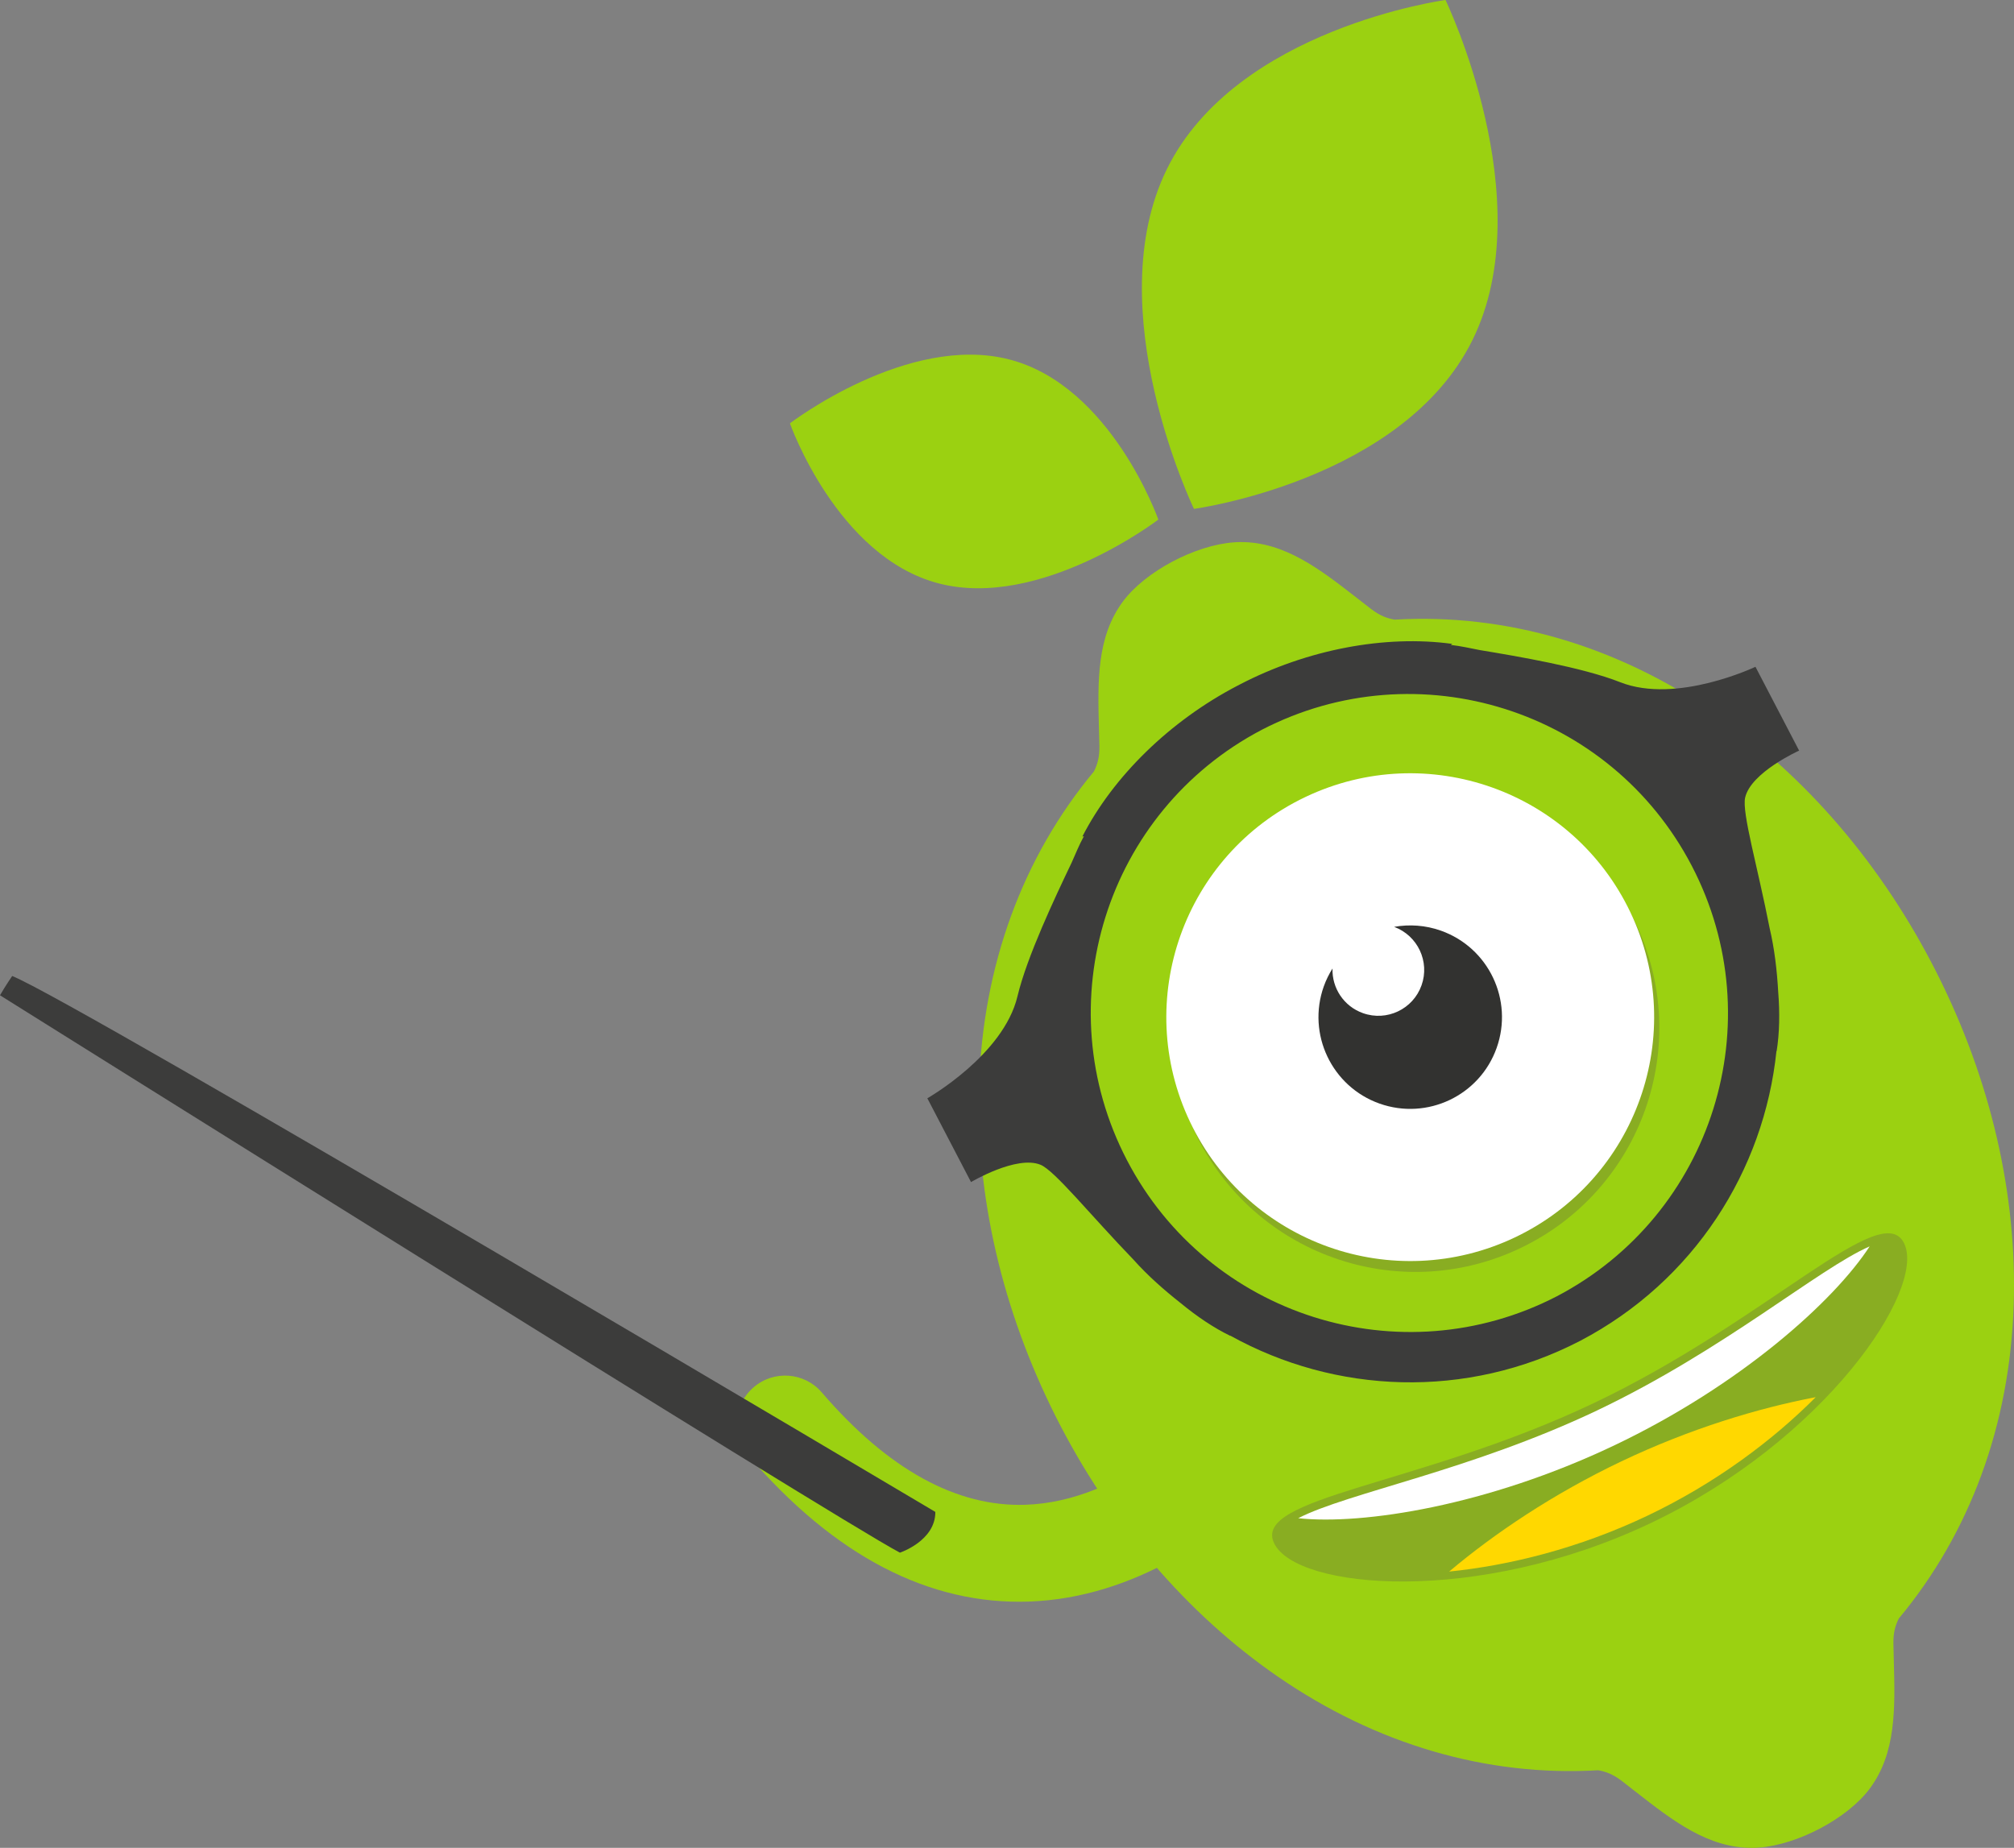
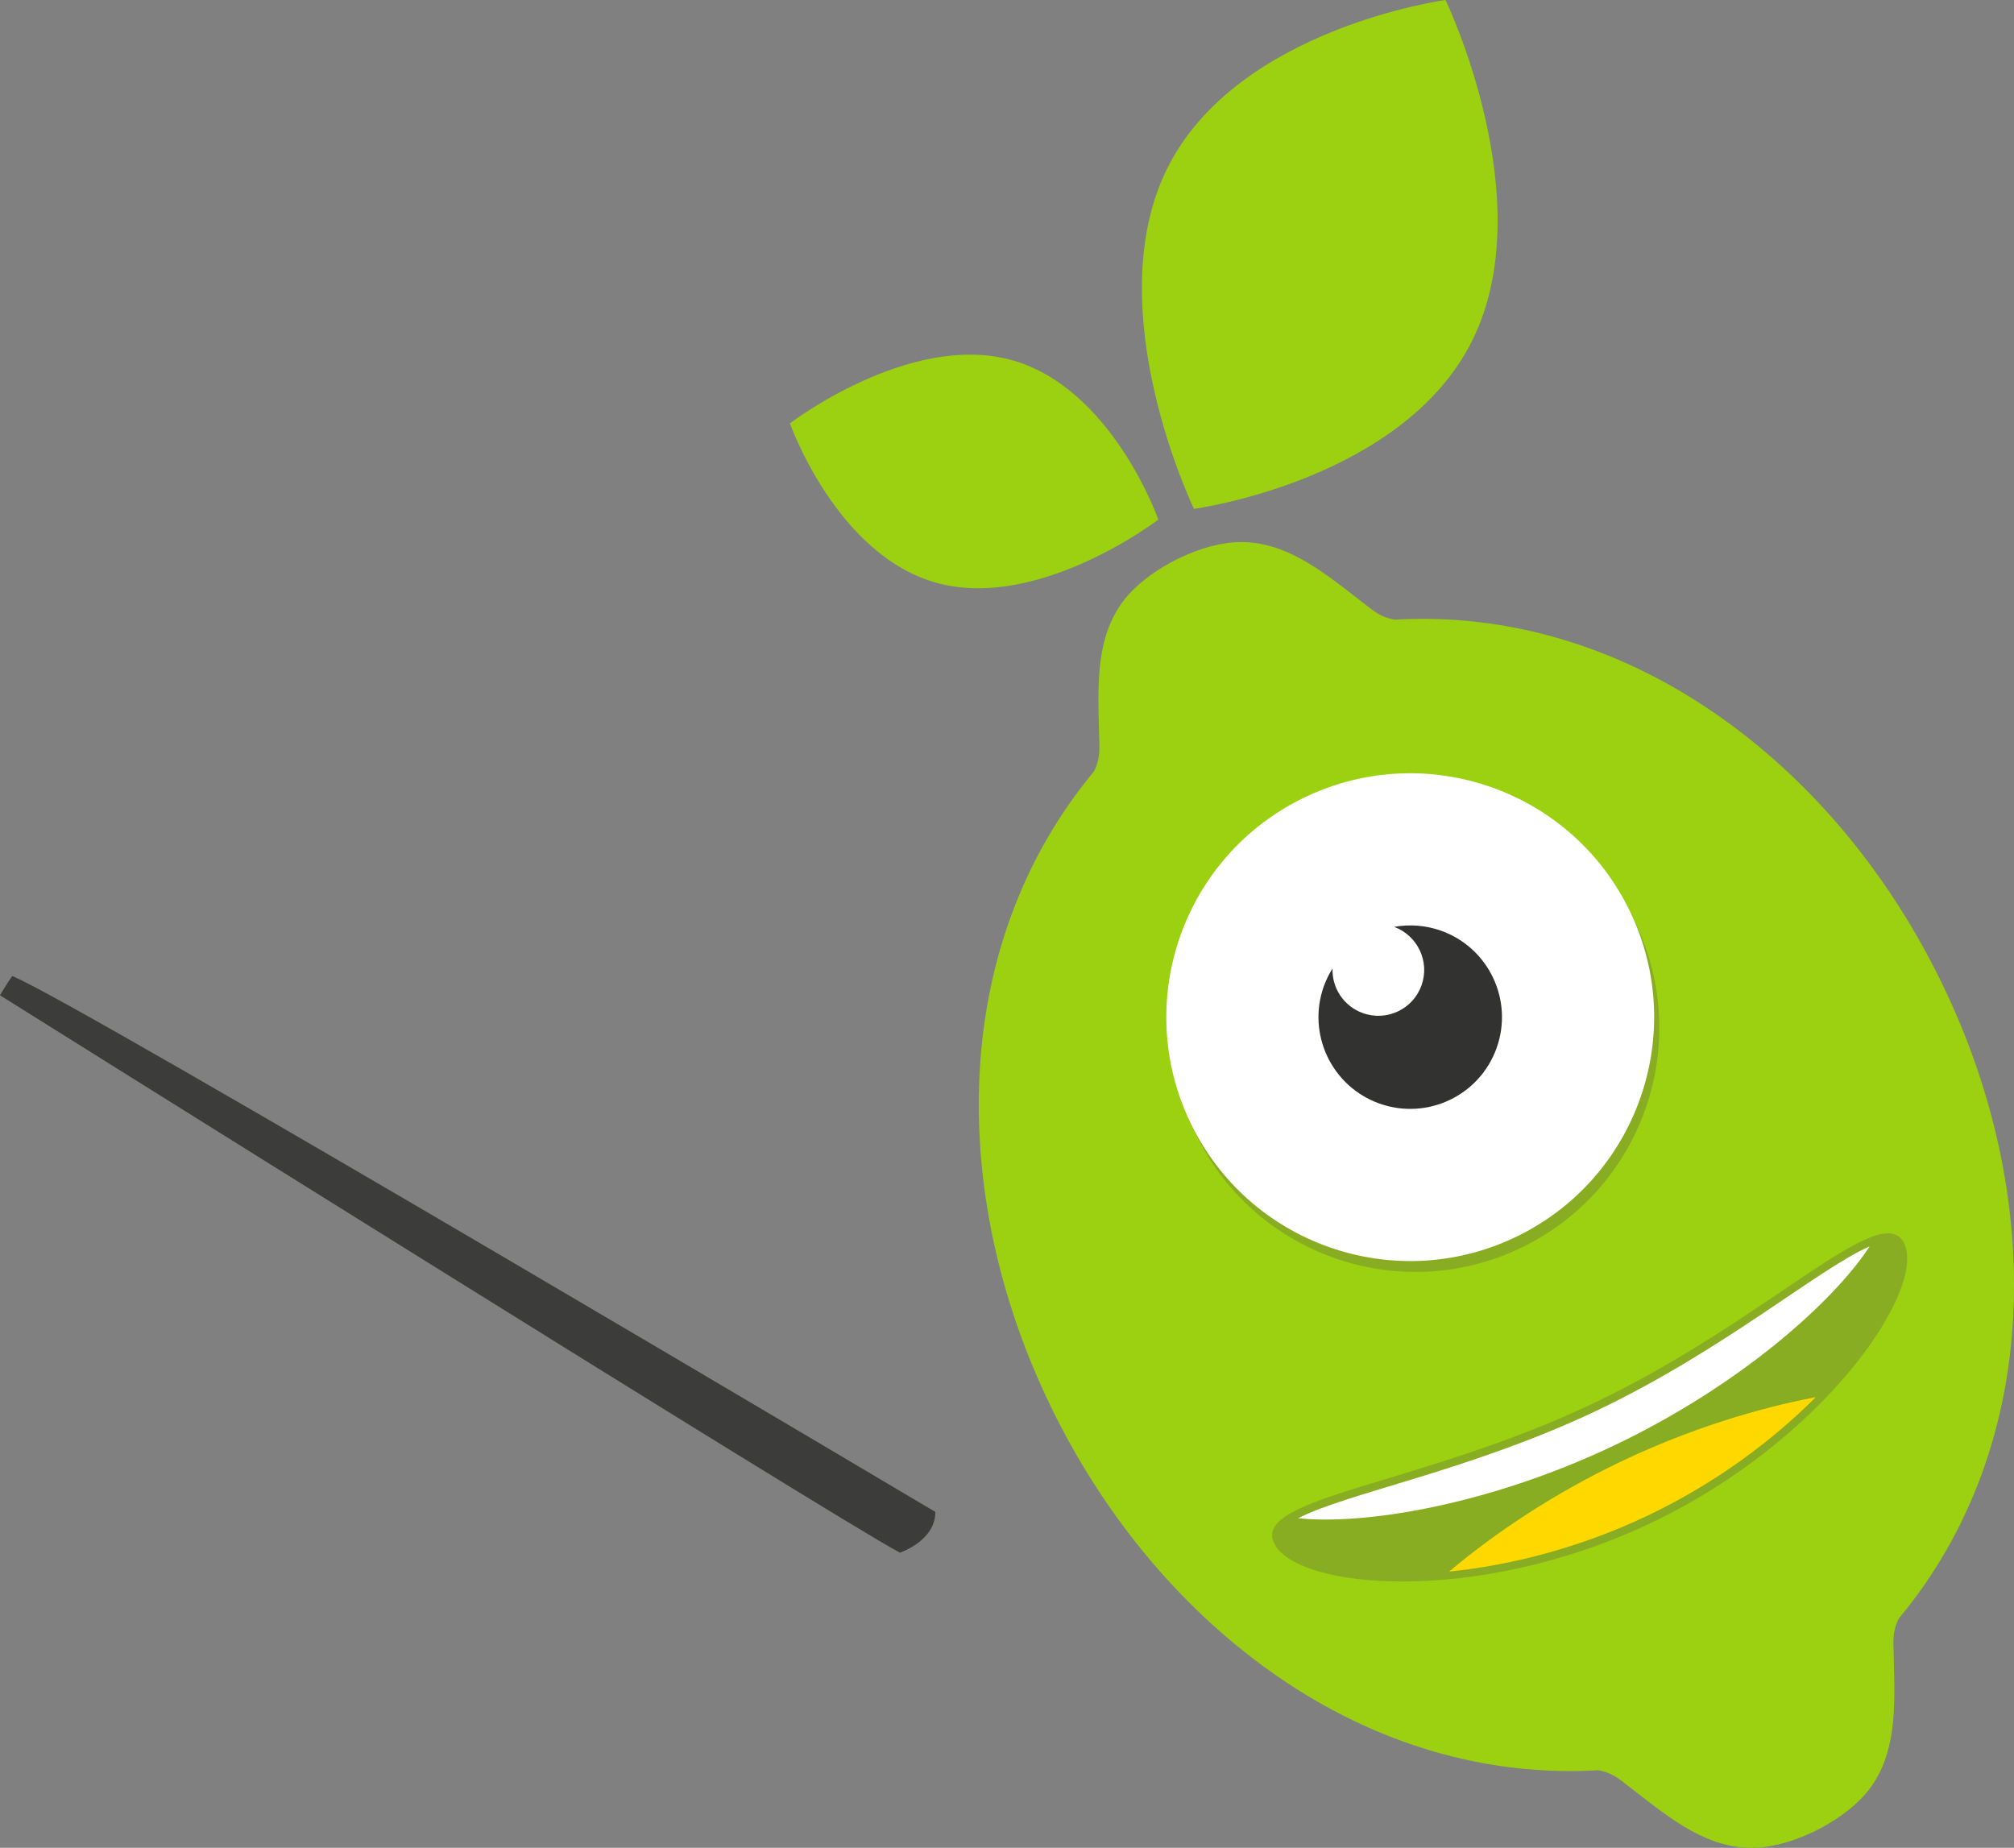
<svg xmlns="http://www.w3.org/2000/svg" version="1.1" id="Layer_1" x="0px" y="0px" width="168.811px" height="154.887px" viewBox="0 0 168.811 154.887" enable-background="new 0 0 168.811 154.887" xml:space="preserve">
  <rect x="0" y="0" width="168.811" height="154.887" fill="#808080" stroke="none" />
  <g>
    <g>
      <path fill="#9BD111" d="M143.76,59.803c-8.252-5.695-17.53-8.405-26.863-7.864c-0.64-0.107-1.24-0.332-1.97-0.89    c-0.4-0.306-0.79-0.611-1.167-0.906c-3.119-2.427-6.066-4.72-9.781-4.707c-0.17,0-0.344,0.006-0.523,0.021    c-3.275,0.223-7.46,2.445-9.328,4.953c-2.219,2.986-2.119,6.72-2.015,10.678c0.015,0.477,0.024,0.964,0.038,1.458    c0.014,0.92-0.166,1.539-0.457,2.116c-5.981,7.187-9.307,16.262-9.627,26.283c-0.301,9.264,1.937,18.891,6.452,27.846    c4.521,8.953,10.944,16.469,18.571,21.732c8.255,5.695,17.534,8.408,26.869,7.861c0.646,0.111,1.235,0.332,1.967,0.887    c0.389,0.299,0.769,0.6,1.144,0.891c3.124,2.438,6.08,4.746,9.805,4.727c0.169,0,0.34-0.006,0.517-0.021    c3.281-0.225,7.47-2.451,9.326-4.943c2.222-2.986,2.127-6.721,2.021-10.674c-0.015-0.482-0.023-0.975-0.035-1.479    c-0.017-0.914,0.158-1.52,0.451-2.105c5.985-7.186,9.311-16.268,9.63-26.289c0.302-9.262-1.93-18.888-6.455-27.843    C157.809,72.576,151.39,65.059,143.76,59.803z" />
      <path fill="#9BD111" d="M97.821,14.147C103.643,2.369,121.161,0,121.161,0s8.079,16.728,2.256,28.511    c-5.821,11.779-23.34,14.144-23.34,14.144S92,25.929,97.821,14.147z" />
      <path fill="#9BD111" d="M84.63,30.138c8.527,2.226,12.46,13.413,12.46,13.413s-9.891,7.576-18.421,5.347    c-8.525-2.227-12.458-13.413-12.458-13.413S76.104,27.908,84.63,30.138z" />
      <g>
        <path fill="#89AD22" d="M137.097,77.389c4.849,10.197,0.511,22.388-9.683,27.24c-10.191,4.848-22.387,0.514-27.235-9.68     c-4.85-10.195-0.516-22.391,9.676-27.235C120.051,62.862,132.244,67.196,137.097,77.389z" />
        <path fill="#FFFFFF" d="M136.663,76.48c4.849,10.194,0.515,22.387-9.678,27.237c-10.198,4.848-22.39,0.516-27.238-9.679     c-4.853-10.194-0.517-22.39,9.678-27.237S131.813,66.284,136.663,76.48z" />
        <path fill="#323230" d="M116.854,77.69c1.975,0.729,3.004,2.91,2.299,4.897c-0.71,2.003-2.909,3.049-4.911,2.335     c-1.614-0.573-2.607-2.115-2.553-3.742c-0.291,0.466-0.54,0.964-0.733,1.506c-1.419,3.997,0.674,8.396,4.672,9.816     c4.003,1.422,8.401-0.668,9.82-4.668c1.424-4.003-0.668-8.404-4.672-9.825C119.475,77.547,118.127,77.465,116.854,77.69z" />
      </g>
      <path fill="#89AD22" d="M159.607,104.227c1.849,3.881-6.652,16.496-21.235,23.434c-14.587,6.936-29.734,5.57-31.581,1.688    c-1.848-3.887,12.213-4.801,26.799-11.74C148.178,110.67,157.759,100.334,159.607,104.227z" />
      <g>
        <path fill="#FFFFFF" d="M156.711,104.473c-4.262,1.859-12.222,8.695-22.832,13.746c-10.605,5.045-20.936,6.908-25.065,9.039     c5.421,0.582,15.86-1.047,26.466-6.092C145.891,116.119,153.743,109.049,156.711,104.473z" />
      </g>
      <g>
        <path fill="#FFD800" d="M121.467,131.73c5.068-0.514,10.883-1.953,16.613-4.68c5.732-2.727,10.522-6.332,14.111-9.938     c-4.867,0.924-10.545,2.65-16.278,5.375C130.182,125.217,125.256,128.533,121.467,131.73z" />
      </g>
    </g>
-     <path fill="#3C3C3B" d="M135.808,57.185c-3.177-1.255-8.641-2.176-11.78-2.696c-0.821-0.16-1.568-0.333-2.401-0.428   c-0.033-0.004,0.086-0.08,0.099-0.089c-5.635-0.774-12.178,0.469-17.822,3.41c-0.03,0.016-0.059,0.034-0.089,0.05   c-0.03,0.016-0.061,0.028-0.092,0.044c-5.644,2.94-10.413,7.593-13.005,12.653c0.015-0.005,0.143-0.059,0.129-0.03   c-0.399,0.737-0.687,1.449-1.026,2.213c-1.371,2.871-3.747,7.876-4.537,11.199c-1.177,4.934-7.555,8.547-7.555,8.547l3.661,7.025   c0,0,3.813-2.274,5.827-1.451c1.189,0.486,4.202,4.238,7.78,7.943c1.209,1.355,2.575,2.555,3.976,3.66   c1.353,1.113,2.765,2.068,4.143,2.734l0.008-0.014c8.776,4.873,19.754,5.395,29.327,0.434c9.553-5.004,15.414-14.301,16.449-24.286   l0.017,0.003c0.243-1.512,0.27-3.215,0.131-4.963c-0.102-1.781-0.304-3.587-0.721-5.354c-0.987-5.056-2.336-9.675-2.052-10.929   c0.479-2.123,4.526-3.943,4.526-3.943l-3.66-7.026C147.14,55.891,140.524,59.048,135.808,57.185z M130.502,108.652   c-13.1,6.775-29.222,1.684-36.042-11.406c-6.819-13.09-1.758-29.223,11.302-36.075c13.1-6.778,29.223-1.683,36.042,11.405   C148.624,85.666,143.562,101.799,130.502,108.652z" />
-     <path fill="#9BD111" d="M107.082,123.934c-2.025,2.061-5.039,4.725-8.889,6.844c-3.405,1.875-7.441,3.307-11.93,3.467   c-8.381,0.295-16.304-3.816-23.534-12.236c-1.466-1.695-1.268-4.26,0.435-5.721c1.692-1.465,4.261-1.275,5.721,0.432   c5.533,6.43,11.27,9.602,17.053,9.412c8.204-0.27,14.754-7.086,16.779-9.436L107.082,123.934z" />
    <path fill="#3C3C3B" d="M78.399,126.73c0,0-72.286-42.932-77.378-44.92c0,0-0.581,0.844-1.021,1.616   c0,0,70.125,43.939,75.43,46.719C75.43,130.145,78.41,129.16,78.399,126.73z" />
  </g>
</svg>